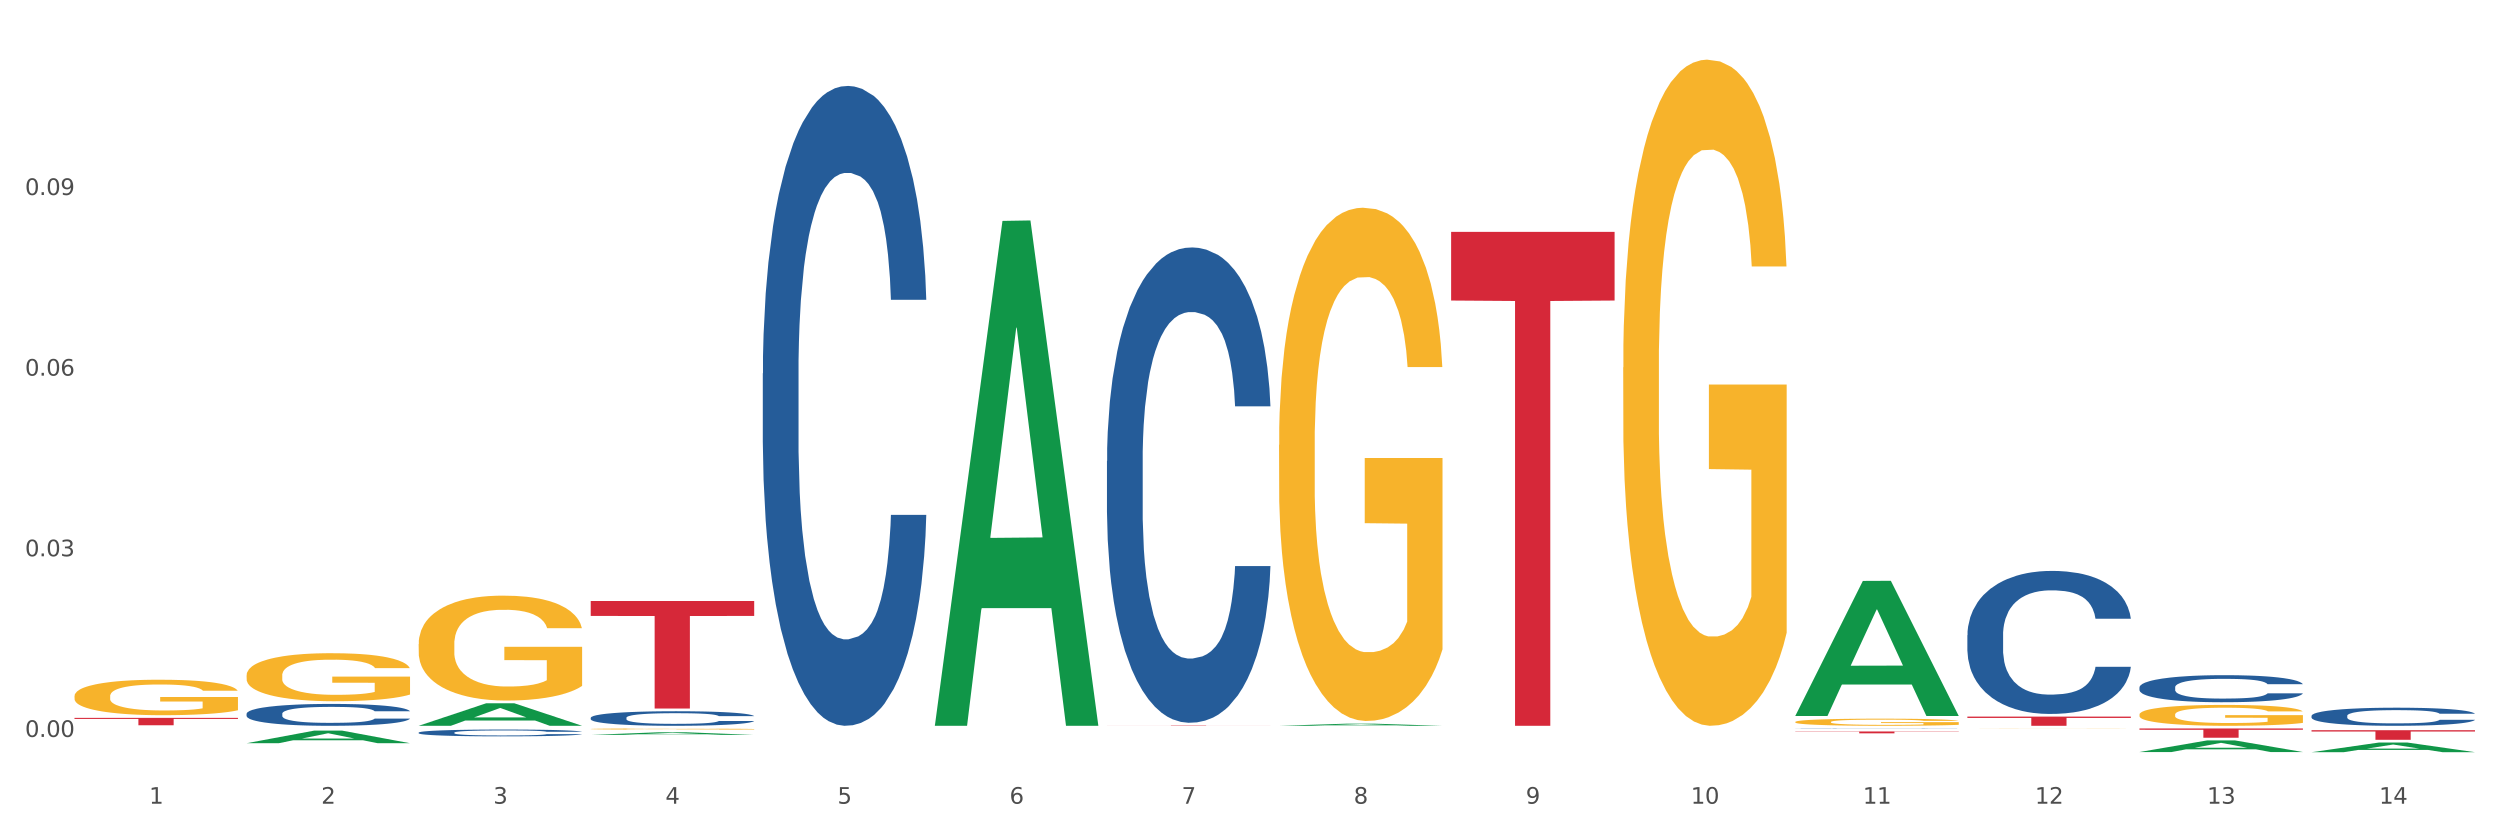
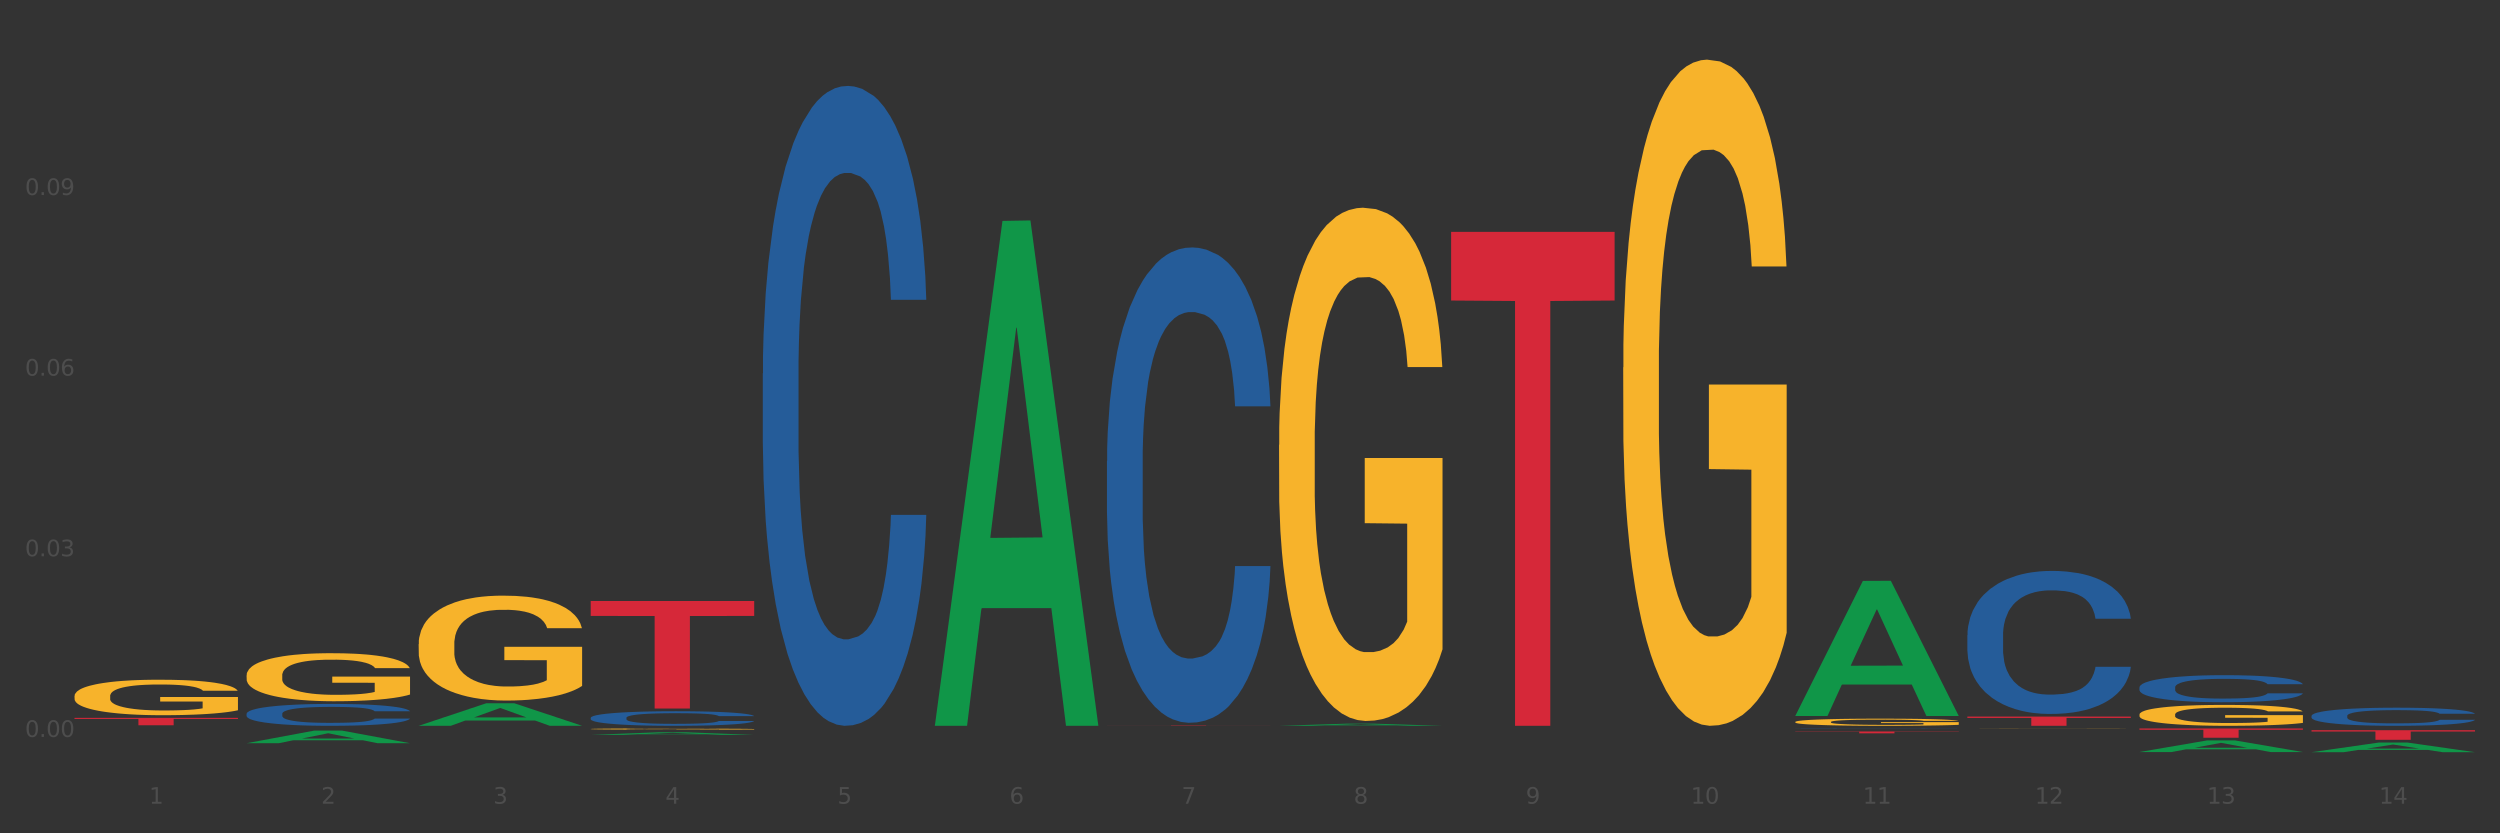
<svg xmlns="http://www.w3.org/2000/svg" xmlns:xlink="http://www.w3.org/1999/xlink" width="1080pt" height="360pt" viewBox="0 0 1080 360" version="1.1">
  <rect x="0" y="0" width="1080" height="360" fill="#333333" stroke="none" />
  <defs>
    <style type="text/css">*{stroke-linejoin: round; stroke-linecap: butt}</style>
  </defs>
  <g id="figure_1">
    <g id="patch_1">
-       <path d="M 0 360  L 1080 360  L 1080 0  L 0 0  z " style="fill: #ffffff; stroke: #ffffff; stroke-linejoin: miter" />
-     </g>
+       </g>
    <g id="axes_1">
      <g id="matplotlib.axis_1">
        <g id="xtick_1">
          <g id="text_1">
            <g style="fill: #4d4d4d" transform="translate(64.432 347.204) scale(0.096 -0.096)">
              <defs>
                <path id="DejaVuSans-31" d="M 794 531  L 1825 531  L 1825 4091  L 703 3866  L 703 4441  L 1819 4666  L 2450 4666  L 2450 531  L 3481 531  L 3481 0  L 794 0  L 794 531  z " transform="scale(0.016)" />
              </defs>
              <use xlink:href="#DejaVuSans-31" />
            </g>
          </g>
        </g>
        <g id="xtick_2">
          <g id="text_2">
            <g style="fill: #4d4d4d" transform="translate(138.771 347.204) scale(0.096 -0.096)">
              <defs>
                <path id="DejaVuSans-32" d="M 1228 531  L 3431 531  L 3431 0  L 469 0  L 469 531  Q 828 903 1448 1529  Q 2069 2156 2228 2338  Q 2531 2678 2651 2914  Q 2772 3150 2772 3378  Q 2772 3750 2511 3984  Q 2250 4219 1831 4219  Q 1534 4219 1204 4116  Q 875 4013 500 3803  L 500 4441  Q 881 4594 1212 4672  Q 1544 4750 1819 4750  Q 2544 4750 2975 4387  Q 3406 4025 3406 3419  Q 3406 3131 3298 2873  Q 3191 2616 2906 2266  Q 2828 2175 2409 1742  Q 1991 1309 1228 531  z " transform="scale(0.016)" />
              </defs>
              <use xlink:href="#DejaVuSans-32" />
            </g>
          </g>
        </g>
        <g id="xtick_3">
          <g id="text_3">
            <g style="fill: #4d4d4d" transform="translate(213.109 347.204) scale(0.096 -0.096)">
              <defs>
                <path id="DejaVuSans-33" d="M 2597 2516  Q 3050 2419 3304 2112  Q 3559 1806 3559 1356  Q 3559 666 3084 287  Q 2609 -91 1734 -91  Q 1441 -91 1130 -33  Q 819 25 488 141  L 488 750  Q 750 597 1062 519  Q 1375 441 1716 441  Q 2309 441 2620 675  Q 2931 909 2931 1356  Q 2931 1769 2642 2001  Q 2353 2234 1838 2234  L 1294 2234  L 1294 2753  L 1863 2753  Q 2328 2753 2575 2939  Q 2822 3125 2822 3475  Q 2822 3834 2567 4026  Q 2313 4219 1838 4219  Q 1578 4219 1281 4162  Q 984 4106 628 3988  L 628 4550  Q 988 4650 1302 4700  Q 1616 4750 1894 4750  Q 2613 4750 3031 4423  Q 3450 4097 3450 3541  Q 3450 3153 3228 2886  Q 3006 2619 2597 2516  z " transform="scale(0.016)" />
              </defs>
              <use xlink:href="#DejaVuSans-33" />
            </g>
          </g>
        </g>
        <g id="xtick_4">
          <g id="text_4">
            <g style="fill: #4d4d4d" transform="translate(287.448 347.204) scale(0.096 -0.096)">
              <defs>
                <path id="DejaVuSans-34" d="M 2419 4116  L 825 1625  L 2419 1625  L 2419 4116  z M 2253 4666  L 3047 4666  L 3047 1625  L 3713 1625  L 3713 1100  L 3047 1100  L 3047 0  L 2419 0  L 2419 1100  L 313 1100  L 313 1709  L 2253 4666  z " transform="scale(0.016)" />
              </defs>
              <use xlink:href="#DejaVuSans-34" />
            </g>
          </g>
        </g>
        <g id="xtick_5">
          <g id="text_5">
            <g style="fill: #4d4d4d" transform="translate(361.787 347.204) scale(0.096 -0.096)">
              <defs>
                <path id="DejaVuSans-35" d="M 691 4666  L 3169 4666  L 3169 4134  L 1269 4134  L 1269 2991  Q 1406 3038 1543 3061  Q 1681 3084 1819 3084  Q 2600 3084 3056 2656  Q 3513 2228 3513 1497  Q 3513 744 3044 326  Q 2575 -91 1722 -91  Q 1428 -91 1123 -41  Q 819 9 494 109  L 494 744  Q 775 591 1075 516  Q 1375 441 1709 441  Q 2250 441 2565 725  Q 2881 1009 2881 1497  Q 2881 1984 2565 2268  Q 2250 2553 1709 2553  Q 1456 2553 1204 2497  Q 953 2441 691 2322  L 691 4666  z " transform="scale(0.016)" />
              </defs>
              <use xlink:href="#DejaVuSans-35" />
            </g>
          </g>
        </g>
        <g id="xtick_6">
          <g id="text_6">
            <g style="fill: #4d4d4d" transform="translate(436.125 347.204) scale(0.096 -0.096)">
              <defs>
                <path id="DejaVuSans-36" d="M 2113 2584  Q 1688 2584 1439 2293  Q 1191 2003 1191 1497  Q 1191 994 1439 701  Q 1688 409 2113 409  Q 2538 409 2786 701  Q 3034 994 3034 1497  Q 3034 2003 2786 2293  Q 2538 2584 2113 2584  z M 3366 4563  L 3366 3988  Q 3128 4100 2886 4159  Q 2644 4219 2406 4219  Q 1781 4219 1451 3797  Q 1122 3375 1075 2522  Q 1259 2794 1537 2939  Q 1816 3084 2150 3084  Q 2853 3084 3261 2657  Q 3669 2231 3669 1497  Q 3669 778 3244 343  Q 2819 -91 2113 -91  Q 1303 -91 875 529  Q 447 1150 447 2328  Q 447 3434 972 4092  Q 1497 4750 2381 4750  Q 2619 4750 2861 4703  Q 3103 4656 3366 4563  z " transform="scale(0.016)" />
              </defs>
              <use xlink:href="#DejaVuSans-36" />
            </g>
          </g>
        </g>
        <g id="xtick_7">
          <g id="text_7">
            <g style="fill: #4d4d4d" transform="translate(510.464 347.204) scale(0.096 -0.096)">
              <defs>
                <path id="DejaVuSans-37" d="M 525 4666  L 3525 4666  L 3525 4397  L 1831 0  L 1172 0  L 2766 4134  L 525 4134  L 525 4666  z " transform="scale(0.016)" />
              </defs>
              <use xlink:href="#DejaVuSans-37" />
            </g>
          </g>
        </g>
        <g id="xtick_8">
          <g id="text_8">
            <g style="fill: #4d4d4d" transform="translate(584.803 347.204) scale(0.096 -0.096)">
              <defs>
                <path id="DejaVuSans-38" d="M 2034 2216  Q 1584 2216 1326 1975  Q 1069 1734 1069 1313  Q 1069 891 1326 650  Q 1584 409 2034 409  Q 2484 409 2743 651  Q 3003 894 3003 1313  Q 3003 1734 2745 1975  Q 2488 2216 2034 2216  z M 1403 2484  Q 997 2584 770 2862  Q 544 3141 544 3541  Q 544 4100 942 4425  Q 1341 4750 2034 4750  Q 2731 4750 3128 4425  Q 3525 4100 3525 3541  Q 3525 3141 3298 2862  Q 3072 2584 2669 2484  Q 3125 2378 3379 2068  Q 3634 1759 3634 1313  Q 3634 634 3220 271  Q 2806 -91 2034 -91  Q 1263 -91 848 271  Q 434 634 434 1313  Q 434 1759 690 2068  Q 947 2378 1403 2484  z M 1172 3481  Q 1172 3119 1398 2916  Q 1625 2713 2034 2713  Q 2441 2713 2670 2916  Q 2900 3119 2900 3481  Q 2900 3844 2670 4047  Q 2441 4250 2034 4250  Q 1625 4250 1398 4047  Q 1172 3844 1172 3481  z " transform="scale(0.016)" />
              </defs>
              <use xlink:href="#DejaVuSans-38" />
            </g>
          </g>
        </g>
        <g id="xtick_9">
          <g id="text_9">
            <g style="fill: #4d4d4d" transform="translate(659.142 347.204) scale(0.096 -0.096)">
              <defs>
                <path id="DejaVuSans-39" d="M 703 97  L 703 672  Q 941 559 1184 500  Q 1428 441 1663 441  Q 2288 441 2617 861  Q 2947 1281 2994 2138  Q 2813 1869 2534 1725  Q 2256 1581 1919 1581  Q 1219 1581 811 2004  Q 403 2428 403 3163  Q 403 3881 828 4315  Q 1253 4750 1959 4750  Q 2769 4750 3195 4129  Q 3622 3509 3622 2328  Q 3622 1225 3098 567  Q 2575 -91 1691 -91  Q 1453 -91 1209 -44  Q 966 3 703 97  z M 1959 2075  Q 2384 2075 2632 2365  Q 2881 2656 2881 3163  Q 2881 3666 2632 3958  Q 2384 4250 1959 4250  Q 1534 4250 1286 3958  Q 1038 3666 1038 3163  Q 1038 2656 1286 2365  Q 1534 2075 1959 2075  z " transform="scale(0.016)" />
              </defs>
              <use xlink:href="#DejaVuSans-39" />
            </g>
          </g>
        </g>
        <g id="xtick_10">
          <g id="text_10">
            <g style="fill: #4d4d4d" transform="translate(730.426 347.204) scale(0.096 -0.096)">
              <defs>
                <path id="DejaVuSans-30" d="M 2034 4250  Q 1547 4250 1301 3770  Q 1056 3291 1056 2328  Q 1056 1369 1301 889  Q 1547 409 2034 409  Q 2525 409 2770 889  Q 3016 1369 3016 2328  Q 3016 3291 2770 3770  Q 2525 4250 2034 4250  z M 2034 4750  Q 2819 4750 3233 4129  Q 3647 3509 3647 2328  Q 3647 1150 3233 529  Q 2819 -91 2034 -91  Q 1250 -91 836 529  Q 422 1150 422 2328  Q 422 3509 836 4129  Q 1250 4750 2034 4750  z " transform="scale(0.016)" />
              </defs>
              <use xlink:href="#DejaVuSans-31" />
              <use xlink:href="#DejaVuSans-30" transform="translate(63.623 0)" />
            </g>
          </g>
        </g>
        <g id="xtick_11">
          <g id="text_11">
            <g style="fill: #4d4d4d" transform="translate(804.765 347.204) scale(0.096 -0.096)">
              <use xlink:href="#DejaVuSans-31" />
              <use xlink:href="#DejaVuSans-31" transform="translate(63.623 0)" />
            </g>
          </g>
        </g>
        <g id="xtick_12">
          <g id="text_12">
            <g style="fill: #4d4d4d" transform="translate(879.104 347.204) scale(0.096 -0.096)">
              <use xlink:href="#DejaVuSans-31" />
              <use xlink:href="#DejaVuSans-32" transform="translate(63.623 0)" />
            </g>
          </g>
        </g>
        <g id="xtick_13">
          <g id="text_13">
            <g style="fill: #4d4d4d" transform="translate(953.442 347.204) scale(0.096 -0.096)">
              <use xlink:href="#DejaVuSans-31" />
              <use xlink:href="#DejaVuSans-33" transform="translate(63.623 0)" />
            </g>
          </g>
        </g>
        <g id="xtick_14">
          <g id="text_14">
            <g style="fill: #4d4d4d" transform="translate(1027.781 347.204) scale(0.096 -0.096)">
              <use xlink:href="#DejaVuSans-31" />
              <use xlink:href="#DejaVuSans-34" transform="translate(63.623 0)" />
            </g>
          </g>
        </g>
        <g id="xtick_15" />
        <g id="xtick_16" />
        <g id="xtick_17" />
        <g id="xtick_18" />
        <g id="xtick_19" />
        <g id="xtick_20" />
        <g id="xtick_21" />
        <g id="xtick_22" />
        <g id="xtick_23" />
        <g id="xtick_24" />
        <g id="xtick_25" />
        <g id="xtick_26" />
        <g id="xtick_27" />
      </g>
      <g id="matplotlib.axis_2">
        <g id="ytick_1">
          <g id="text_15">
            <g style="fill: #4d4d4d" transform="translate(10.8 318.351) scale(0.096 -0.096)">
              <defs>
                <path id="DejaVuSans-2e" d="M 684 794  L 1344 794  L 1344 0  L 684 0  L 684 794  z " transform="scale(0.016)" />
              </defs>
              <use xlink:href="#DejaVuSans-30" />
              <use xlink:href="#DejaVuSans-2e" transform="translate(63.623 0)" />
              <use xlink:href="#DejaVuSans-30" transform="translate(95.41 0)" />
              <use xlink:href="#DejaVuSans-30" transform="translate(159.033 0)" />
            </g>
          </g>
        </g>
        <g id="ytick_2">
          <g id="text_16">
            <g style="fill: #4d4d4d" transform="translate(10.8 240.316) scale(0.096 -0.096)">
              <use xlink:href="#DejaVuSans-30" />
              <use xlink:href="#DejaVuSans-2e" transform="translate(63.623 0)" />
              <use xlink:href="#DejaVuSans-30" transform="translate(95.41 0)" />
              <use xlink:href="#DejaVuSans-33" transform="translate(159.033 0)" />
            </g>
          </g>
        </g>
        <g id="ytick_3">
          <g id="text_17">
            <g style="fill: #4d4d4d" transform="translate(10.8 162.281) scale(0.096 -0.096)">
              <use xlink:href="#DejaVuSans-30" />
              <use xlink:href="#DejaVuSans-2e" transform="translate(63.623 0)" />
              <use xlink:href="#DejaVuSans-30" transform="translate(95.41 0)" />
              <use xlink:href="#DejaVuSans-36" transform="translate(159.033 0)" />
            </g>
          </g>
        </g>
        <g id="ytick_4">
          <g id="text_18">
            <g style="fill: #4d4d4d" transform="translate(10.8 84.245) scale(0.096 -0.096)">
              <use xlink:href="#DejaVuSans-30" />
              <use xlink:href="#DejaVuSans-2e" transform="translate(63.623 0)" />
              <use xlink:href="#DejaVuSans-30" transform="translate(95.41 0)" />
              <use xlink:href="#DejaVuSans-39" transform="translate(159.033 0)" />
            </g>
          </g>
        </g>
        <g id="ytick_5" />
        <g id="ytick_6" />
        <g id="ytick_7" />
        <g id="ytick_8" />
      </g>
      <g id="PolyCollection_1">
        <path d="M 106.514 321.059  L 106.587 321.054  L 135.709 315.63  L 147.795 315.625  L 177.135 321.069  L 163.157 321.069  L 156.823 319.801  L 126.754 319.801  L 126.535 319.822  L 120.42 321.069  L 106.514 321.069  L 106.514 321.059  L 130.54 319.045  L 153.037 319.04  L 141.897 316.785  L 141.752 316.775  L 141.606 316.79  L 130.467 319.04  L 130.54 319.045  L 106.514 321.059  z " clip-path="url(#pe9fd905620)" style="fill: #109648" />
        <path d="M 180.852 313.529  L 180.925 313.52  L 210.048 303.807  L 222.133 303.798  L 251.474 313.548  L 237.495 313.548  L 231.161 311.277  L 201.092 311.277  L 200.874 311.314  L 194.758 313.548  L 180.852 313.548  L 180.852 313.529  L 204.878 309.923  L 227.375 309.913  L 216.236 305.876  L 216.09 305.858  L 215.945 305.885  L 204.806 309.913  L 204.878 309.923  L 180.852 313.529  z " clip-path="url(#pe9fd905620)" style="fill: #109648" />
        <path d="M 255.191 317.472  L 255.264 317.471  L 284.386 316.342  L 296.472 316.341  L 325.813 317.474  L 311.834 317.474  L 305.5 317.21  L 275.431 317.21  L 275.213 317.214  L 269.097 317.474  L 255.191 317.474  L 255.191 317.472  L 279.217 317.053  L 301.714 317.052  L 290.575 316.583  L 290.429 316.581  L 290.284 316.584  L 279.144 317.052  L 279.217 317.053  L 255.191 317.472  z " clip-path="url(#pe9fd905620)" style="fill: #109648" />
        <path d="M 626.885 100.18  L 697.506 100.18  L 697.506 129.831  L 669.726 130.031  L 669.726 313.548  L 654.497 313.548  L 654.497 130.031  L 626.885 129.831  L 626.885 100.38  L 626.885 100.18  z " clip-path="url(#pe9fd905620)" style="fill: #d62839" />
        <path d="M 924.24 314.704  L 994.861 314.704  L 994.861 315.259  L 967.081 315.263  L 967.081 318.704  L 951.852 318.704  L 951.852 315.263  L 924.24 315.259  L 924.24 314.707  L 924.24 314.704  z " clip-path="url(#pe9fd905620)" style="fill: #d62839" />
        <path d="M 329.53 161.322  L 329.613 161.069  L 329.613 154.001  L 329.864 144.408  L 330.782 126.737  L 331.951 113.357  L 333.954 97.705  L 335.039 91.141  L 336.458 83.82  L 339.38 71.955  L 342.719 61.858  L 345.057 56.304  L 346.81 52.769  L 350.733 46.458  L 352.987 43.681  L 355.324 41.409  L 357.328 39.895  L 360.667 38.127  L 363.338 37.37  L 366.427 37.118  L 369.015 37.37  L 372.437 38.38  L 377.446 41.409  L 379.366 43.176  L 381.954 46.206  L 384.625 50.245  L 386.795 54.284  L 389.3 60.09  L 391.887 67.664  L 394.392 77.257  L 396.145 86.092  L 397.564 95.433  L 398.816 106.793  L 399.734 119.163  L 400.152 129.513  L 384.875 129.513  L 384.458 120.173  L 383.623 110.075  L 382.788 103.259  L 381.87 97.705  L 380.451 91.394  L 379.199 87.355  L 377.112 82.558  L 375.192 79.529  L 373.606 77.762  L 371.686 76.247  L 367.595 74.732  L 364.674 74.732  L 362.837 75.237  L 360.583 76.499  L 358.663 78.267  L 356.41 81.296  L 354.656 84.578  L 352.903 88.869  L 351.902 91.899  L 350.399 97.453  L 349.397 101.997  L 348.062 109.823  L 347.31 115.376  L 345.975 129.766  L 345.391 140.369  L 345.14 147.69  L 344.973 155.768  L 344.973 195.15  L 345.474 212.821  L 345.891 220.395  L 346.559 228.978  L 347.811 240.086  L 349.648 250.941  L 351.568 258.767  L 353.154 263.563  L 354.656 267.097  L 356.159 269.874  L 357.996 272.399  L 359.498 273.913  L 361.752 275.428  L 364.423 276.186  L 366.51 276.186  L 370.768 274.923  L 372.688 273.661  L 374.524 271.894  L 376.528 269.117  L 378.114 266.088  L 379.032 263.816  L 380.534 259.019  L 381.703 253.97  L 382.705 248.164  L 383.373 243.115  L 384.124 235.541  L 384.708 226.958  L 384.875 222.414  L 400.152 222.414  L 399.818 231.502  L 399.233 240.338  L 398.065 252.203  L 397.146 259.019  L 395.727 267.35  L 394.225 274.418  L 392.138 282.244  L 390.218 288.051  L 388.214 293.1  L 386.044 297.644  L 382.121 303.955  L 380.701 305.722  L 377.696 308.751  L 375.359 310.518  L 371.936 312.286  L 368.43 313.295  L 364.757 313.548  L 361.502 313.043  L 357.912 311.528  L 355.658 310.014  L 353.154 307.741  L 350.232 304.207  L 347.477 299.916  L 344.89 294.867  L 342.469 289.06  L 340.215 282.497  L 337.293 271.641  L 335.123 261.039  L 333.537 251.193  L 332.452 242.862  L 331.366 232.26  L 330.782 224.939  L 329.864 207.267  L 329.53 190.858  L 329.53 161.322  z " clip-path="url(#pe9fd905620)" style="fill: #255c99" />
-         <path d="M 180.852 316.485  L 180.936 316.482  L 180.936 316.406  L 181.186 316.304  L 182.105 316.115  L 183.273 315.972  L 185.277 315.805  L 186.362 315.735  L 187.781 315.657  L 190.703 315.53  L 194.042 315.423  L 196.379 315.363  L 198.132 315.326  L 202.056 315.258  L 204.31 315.229  L 206.647 315.204  L 208.65 315.188  L 211.989 315.169  L 214.661 315.161  L 217.749 315.159  L 220.337 315.161  L 223.76 315.172  L 228.768 315.204  L 230.688 315.223  L 233.276 315.256  L 235.947 315.299  L 238.118 315.342  L 240.622 315.404  L 243.21 315.485  L 245.714 315.587  L 247.467 315.681  L 248.886 315.781  L 250.139 315.902  L 251.057 316.034  L 251.474 316.145  L 236.198 316.145  L 235.78 316.045  L 234.946 315.937  L 234.111 315.865  L 233.193 315.805  L 231.774 315.738  L 230.521 315.695  L 228.434 315.644  L 226.514 315.611  L 224.928 315.592  L 223.008 315.576  L 218.918 315.56  L 215.996 315.56  L 214.16 315.565  L 211.906 315.579  L 209.986 315.598  L 207.732 315.63  L 205.979 315.665  L 204.226 315.711  L 203.224 315.743  L 201.722 315.803  L 200.72 315.851  L 199.384 315.935  L 198.633 315.994  L 197.297 316.148  L 196.713 316.261  L 196.463 316.339  L 196.296 316.425  L 196.296 316.846  L 196.797 317.034  L 197.214 317.115  L 197.882 317.207  L 199.134 317.325  L 200.97 317.441  L 202.89 317.525  L 204.476 317.576  L 205.979 317.614  L 207.482 317.643  L 209.318 317.67  L 210.821 317.687  L 213.075 317.703  L 215.746 317.711  L 217.833 317.711  L 222.09 317.697  L 224.01 317.684  L 225.847 317.665  L 227.85 317.635  L 229.436 317.603  L 230.354 317.579  L 231.857 317.528  L 233.026 317.474  L 234.027 317.412  L 234.695 317.358  L 235.447 317.277  L 236.031 317.185  L 236.198 317.137  L 251.474 317.137  L 251.14 317.234  L 250.556 317.328  L 249.387 317.455  L 248.469 317.528  L 247.05 317.616  L 245.547 317.692  L 243.46 317.776  L 241.54 317.837  L 239.537 317.891  L 237.367 317.94  L 233.443 318.007  L 232.024 318.026  L 229.019 318.058  L 226.681 318.077  L 223.259 318.096  L 219.753 318.107  L 216.08 318.11  L 212.824 318.104  L 209.235 318.088  L 206.981 318.072  L 204.476 318.048  L 201.555 318.01  L 198.8 317.964  L 196.212 317.91  L 193.791 317.848  L 191.538 317.778  L 188.616 317.662  L 186.445 317.549  L 184.859 317.444  L 183.774 317.355  L 182.689 317.242  L 182.105 317.164  L 181.186 316.975  L 180.852 316.8  L 180.852 316.485  z " clip-path="url(#pe9fd905620)" style="fill: #255c99" />
        <path d="M 998.578 315.444  L 1069.2 315.444  L 1069.2 316.022  L 1041.42 316.026  L 1041.42 319.606  L 1026.191 319.606  L 1026.191 316.026  L 998.578 316.022  L 998.578 315.448  L 998.578 315.444  z " clip-path="url(#pe9fd905620)" style="fill: #d62839" />
        <path d="M 255.191 310.081  L 255.275 310.075  L 255.275 309.914  L 255.525 309.696  L 256.443 309.293  L 257.612 308.989  L 259.615 308.632  L 260.701 308.483  L 262.12 308.316  L 265.041 308.046  L 268.381 307.816  L 270.718 307.689  L 272.471 307.609  L 276.394 307.465  L 278.648 307.402  L 280.986 307.35  L 282.989 307.316  L 286.328 307.275  L 288.999 307.258  L 292.088 307.252  L 294.676 307.258  L 298.098 307.281  L 303.107 307.35  L 305.027 307.39  L 307.615 307.459  L 310.286 307.551  L 312.457 307.643  L 314.961 307.776  L 317.549 307.948  L 320.053 308.167  L 321.806 308.368  L 323.225 308.58  L 324.477 308.839  L 325.396 309.121  L 325.813 309.357  L 310.537 309.357  L 310.119 309.144  L 309.284 308.914  L 308.45 308.759  L 307.531 308.632  L 306.112 308.489  L 304.86 308.397  L 302.773 308.287  L 300.853 308.218  L 299.267 308.178  L 297.347 308.144  L 293.257 308.109  L 290.335 308.109  L 288.499 308.121  L 286.245 308.149  L 284.325 308.19  L 282.071 308.259  L 280.318 308.333  L 278.565 308.431  L 277.563 308.5  L 276.06 308.626  L 275.059 308.73  L 273.723 308.908  L 272.972 309.035  L 271.636 309.362  L 271.052 309.604  L 270.801 309.771  L 270.634 309.955  L 270.634 310.851  L 271.135 311.254  L 271.553 311.426  L 272.22 311.622  L 273.473 311.875  L 275.309 312.122  L 277.229 312.3  L 278.815 312.409  L 280.318 312.49  L 281.82 312.553  L 283.657 312.611  L 285.159 312.645  L 287.413 312.68  L 290.085 312.697  L 292.172 312.697  L 296.429 312.668  L 298.349 312.639  L 300.185 312.599  L 302.189 312.536  L 303.775 312.467  L 304.693 312.415  L 306.196 312.306  L 307.364 312.191  L 308.366 312.059  L 309.034 311.944  L 309.785 311.771  L 310.37 311.576  L 310.537 311.472  L 325.813 311.472  L 325.479 311.679  L 324.895 311.881  L 323.726 312.151  L 322.808 312.306  L 321.389 312.496  L 319.886 312.657  L 317.799 312.835  L 315.879 312.967  L 313.876 313.082  L 311.705 313.186  L 307.782 313.329  L 306.363 313.37  L 303.358 313.439  L 301.02 313.479  L 297.598 313.519  L 294.092 313.542  L 290.419 313.548  L 287.163 313.536  L 283.573 313.502  L 281.32 313.467  L 278.815 313.416  L 275.893 313.335  L 273.139 313.237  L 270.551 313.122  L 268.13 312.99  L 265.876 312.841  L 262.955 312.593  L 260.784 312.352  L 259.198 312.128  L 258.113 311.938  L 257.028 311.697  L 256.443 311.53  L 255.525 311.127  L 255.191 310.754  L 255.191 310.081  z " clip-path="url(#pe9fd905620)" style="fill: #255c99" />
        <path d="M 849.901 309.584  L 920.523 309.584  L 920.523 310.135  L 892.742 310.139  L 892.742 313.548  L 877.514 313.548  L 877.514 310.139  L 849.901 310.135  L 849.901 309.588  L 849.901 309.584  z " clip-path="url(#pe9fd905620)" style="fill: #d62839" />
        <path d="M 106.514 308.342  L 106.597 308.333  L 106.597 308.091  L 106.848 307.763  L 107.766 307.159  L 108.935 306.701  L 110.938 306.166  L 112.023 305.941  L 113.442 305.691  L 116.364 305.285  L 119.703 304.94  L 122.04 304.75  L 123.794 304.629  L 127.717 304.413  L 129.971 304.318  L 132.308 304.241  L 134.312 304.189  L 137.651 304.128  L 140.322 304.102  L 143.411 304.094  L 145.998 304.102  L 149.421 304.137  L 154.43 304.241  L 156.35 304.301  L 158.937 304.405  L 161.609 304.543  L 163.779 304.681  L 166.283 304.879  L 168.871 305.138  L 171.376 305.467  L 173.129 305.769  L 174.548 306.088  L 175.8 306.477  L 176.718 306.9  L 177.135 307.254  L 161.859 307.254  L 161.442 306.934  L 160.607 306.589  L 159.772 306.356  L 158.854 306.166  L 157.435 305.95  L 156.183 305.812  L 154.096 305.648  L 152.176 305.544  L 150.59 305.484  L 148.67 305.432  L 144.579 305.38  L 141.658 305.38  L 139.821 305.398  L 137.567 305.441  L 135.647 305.501  L 133.393 305.605  L 131.64 305.717  L 129.887 305.864  L 128.886 305.967  L 127.383 306.157  L 126.381 306.313  L 125.046 306.58  L 124.294 306.77  L 122.959 307.262  L 122.374 307.625  L 122.124 307.875  L 121.957 308.152  L 121.957 309.499  L 122.458 310.103  L 122.875 310.362  L 123.543 310.655  L 124.795 311.035  L 126.632 311.407  L 128.552 311.674  L 130.138 311.838  L 131.64 311.959  L 133.143 312.054  L 134.979 312.14  L 136.482 312.192  L 138.736 312.244  L 141.407 312.27  L 143.494 312.27  L 147.751 312.227  L 149.671 312.184  L 151.508 312.123  L 153.511 312.028  L 155.097 311.925  L 156.016 311.847  L 157.518 311.683  L 158.687 311.51  L 159.689 311.312  L 160.357 311.139  L 161.108 310.88  L 161.692 310.586  L 161.859 310.431  L 177.135 310.431  L 176.802 310.742  L 176.217 311.044  L 175.049 311.45  L 174.13 311.683  L 172.711 311.968  L 171.209 312.21  L 169.122 312.477  L 167.202 312.676  L 165.198 312.848  L 163.028 313.004  L 159.104 313.22  L 157.685 313.28  L 154.68 313.384  L 152.343 313.444  L 148.92 313.505  L 145.414 313.539  L 141.741 313.548  L 138.486 313.531  L 134.896 313.479  L 132.642 313.427  L 130.138 313.349  L 127.216 313.228  L 124.461 313.082  L 121.874 312.909  L 119.453 312.71  L 117.199 312.486  L 114.277 312.115  L 112.107 311.752  L 110.521 311.415  L 109.435 311.13  L 108.35 310.768  L 107.766 310.517  L 106.848 309.913  L 106.514 309.352  L 106.514 308.342  z " clip-path="url(#pe9fd905620)" style="fill: #255c99" />
        <path d="M 998.578 324.942  L 998.651 324.938  L 1027.773 320.766  L 1039.859 320.762  L 1069.2 324.95  L 1055.221 324.95  L 1048.887 323.974  L 1018.818 323.974  L 1018.6 323.99  L 1012.484 324.95  L 998.578 324.95  L 998.578 324.942  L 1022.604 323.392  L 1045.101 323.388  L 1033.962 321.654  L 1033.816 321.646  L 1033.671 321.658  L 1022.531 323.388  L 1022.604 323.392  L 998.578 324.942  z " clip-path="url(#pe9fd905620)" style="fill: #109648" />
        <path d="M 775.562 309.2  L 775.635 309.145  L 804.757 250.955  L 816.843 250.9  L 846.184 309.31  L 832.205 309.31  L 825.871 295.708  L 795.802 295.708  L 795.584 295.928  L 789.468 309.31  L 775.562 309.31  L 775.562 309.2  L 799.588 287.591  L 822.085 287.537  L 810.946 263.35  L 810.8 263.24  L 810.655 263.405  L 799.515 287.537  L 799.588 287.591  L 775.562 309.2  z " clip-path="url(#pe9fd905620)" style="fill: #109648" />
        <path d="M 924.24 324.871  L 924.312 324.866  L 953.435 319.865  L 965.52 319.86  L 994.861 324.88  L 980.883 324.88  L 974.548 323.711  L 944.48 323.711  L 944.261 323.73  L 938.145 324.88  L 924.24 324.88  L 924.24 324.871  L 948.265 323.013  L 970.763 323.009  L 959.623 320.93  L 959.478 320.92  L 959.332 320.935  L 948.193 323.009  L 948.265 323.013  L 924.24 324.871  z " clip-path="url(#pe9fd905620)" style="fill: #109648" />
        <path d="M 403.869 313.138  L 403.941 312.933  L 433.064 95.433  L 445.15 95.228  L 474.49 313.548  L 460.512 313.548  L 454.177 262.709  L 424.109 262.709  L 423.89 263.529  L 417.774 313.548  L 403.869 313.548  L 403.869 313.138  L 427.895 232.37  L 450.392 232.165  L 439.252 141.762  L 439.107 141.352  L 438.961 141.967  L 427.822 232.165  L 427.895 232.37  L 403.869 313.138  z " clip-path="url(#pe9fd905620)" style="fill: #109648" />
        <path d="M 552.546 313.546  L 552.619 313.545  L 581.741 312.625  L 593.827 312.624  L 623.168 313.548  L 609.189 313.548  L 602.855 313.333  L 572.786 313.333  L 572.568 313.336  L 566.452 313.548  L 552.546 313.548  L 552.546 313.546  L 576.572 313.204  L 599.069 313.203  L 587.93 312.821  L 587.784 312.819  L 587.638 312.822  L 576.499 313.203  L 576.572 313.204  L 552.546 313.546  z " clip-path="url(#pe9fd905620)" style="fill: #109648" />
        <path d="M 775.562 315.99  L 846.184 315.99  L 846.184 316.101  L 818.404 316.102  L 818.404 316.789  L 803.175 316.789  L 803.175 316.102  L 775.562 316.101  L 775.562 315.991  L 775.562 315.99  z " clip-path="url(#pe9fd905620)" style="fill: #d62839" />
        <path d="M 478.207 313.402  L 548.829 313.402  L 548.829 313.422  L 521.049 313.423  L 521.049 313.548  L 505.82 313.548  L 505.82 313.423  L 478.207 313.422  L 478.207 313.402  L 478.207 313.402  z " clip-path="url(#pe9fd905620)" style="fill: #d62839" />
        <path d="M 924.24 296.927  L 924.323 296.916  L 924.323 296.617  L 924.573 296.211  L 925.492 295.464  L 926.66 294.898  L 928.664 294.236  L 929.749 293.958  L 931.168 293.648  L 934.09 293.146  L 937.429 292.719  L 939.766 292.484  L 941.519 292.335  L 945.443 292.068  L 947.697 291.95  L 950.034 291.854  L 952.037 291.79  L 955.377 291.715  L 958.048 291.683  L 961.136 291.672  L 963.724 291.683  L 967.147 291.726  L 972.155 291.854  L 974.075 291.929  L 976.663 292.057  L 979.335 292.228  L 981.505 292.399  L 984.009 292.644  L 986.597 292.965  L 989.101 293.371  L 990.854 293.744  L 992.273 294.14  L 993.526 294.62  L 994.444 295.143  L 994.861 295.581  L 979.585 295.581  L 979.168 295.186  L 978.333 294.759  L 977.498 294.471  L 976.58 294.236  L 975.161 293.969  L 973.908 293.798  L 971.822 293.595  L 969.902 293.467  L 968.316 293.392  L 966.396 293.328  L 962.305 293.264  L 959.383 293.264  L 957.547 293.285  L 955.293 293.339  L 953.373 293.413  L 951.119 293.541  L 949.366 293.68  L 947.613 293.862  L 946.611 293.99  L 945.109 294.225  L 944.107 294.417  L 942.771 294.748  L 942.02 294.983  L 940.685 295.592  L 940.1 296.041  L 939.85 296.35  L 939.683 296.692  L 939.683 298.358  L 940.184 299.106  L 940.601 299.426  L 941.269 299.789  L 942.521 300.259  L 944.358 300.718  L 946.278 301.05  L 947.864 301.252  L 949.366 301.402  L 950.869 301.519  L 952.705 301.626  L 954.208 301.69  L 956.462 301.754  L 959.133 301.786  L 961.22 301.786  L 965.477 301.733  L 967.397 301.68  L 969.234 301.605  L 971.237 301.487  L 972.823 301.359  L 973.742 301.263  L 975.244 301.06  L 976.413 300.847  L 977.415 300.601  L 978.082 300.387  L 978.834 300.067  L 979.418 299.704  L 979.585 299.512  L 994.861 299.512  L 994.527 299.896  L 993.943 300.27  L 992.774 300.772  L 991.856 301.06  L 990.437 301.413  L 988.934 301.712  L 986.847 302.043  L 984.927 302.288  L 982.924 302.502  L 980.754 302.694  L 976.83 302.961  L 975.411 303.036  L 972.406 303.164  L 970.069 303.239  L 966.646 303.314  L 963.14 303.356  L 959.467 303.367  L 956.211 303.346  L 952.622 303.282  L 950.368 303.218  L 947.864 303.121  L 944.942 302.972  L 942.187 302.79  L 939.599 302.577  L 937.178 302.331  L 934.925 302.053  L 932.003 301.594  L 929.832 301.146  L 928.246 300.729  L 927.161 300.377  L 926.076 299.928  L 925.492 299.618  L 924.573 298.871  L 924.24 298.177  L 924.24 296.927  z " clip-path="url(#pe9fd905620)" style="fill: #255c99" />
        <path d="M 849.901 274.397  L 849.984 274.341  L 849.984 272.76  L 850.235 270.616  L 851.153 266.665  L 852.322 263.674  L 854.325 260.175  L 855.41 258.708  L 856.829 257.071  L 859.751 254.418  L 863.09 252.161  L 865.428 250.919  L 867.181 250.129  L 871.104 248.718  L 873.358 248.098  L 875.695 247.59  L 877.699 247.251  L 881.038 246.856  L 883.709 246.687  L 886.798 246.63  L 889.386 246.687  L 892.808 246.912  L 897.817 247.59  L 899.737 247.985  L 902.325 248.662  L 904.996 249.565  L 907.166 250.468  L 909.671 251.766  L 912.258 253.459  L 914.763 255.604  L 916.516 257.579  L 917.935 259.667  L 919.187 262.207  L 920.105 264.972  L 920.523 267.286  L 905.246 267.286  L 904.829 265.198  L 903.994 262.94  L 903.159 261.417  L 902.241 260.175  L 900.822 258.764  L 899.57 257.861  L 897.483 256.789  L 895.563 256.112  L 893.977 255.717  L 892.057 255.378  L 887.966 255.039  L 885.045 255.039  L 883.208 255.152  L 880.954 255.434  L 879.034 255.829  L 876.78 256.507  L 875.027 257.24  L 873.274 258.2  L 872.273 258.877  L 870.77 260.119  L 869.768 261.134  L 868.433 262.884  L 867.681 264.126  L 866.346 267.342  L 865.761 269.713  L 865.511 271.349  L 865.344 273.155  L 865.344 281.96  L 865.845 285.91  L 866.262 287.603  L 866.93 289.522  L 868.182 292.005  L 870.019 294.432  L 871.939 296.182  L 873.525 297.254  L 875.027 298.044  L 876.53 298.665  L 878.367 299.229  L 879.869 299.568  L 882.123 299.906  L 884.794 300.076  L 886.881 300.076  L 891.139 299.794  L 893.059 299.511  L 894.895 299.116  L 896.899 298.495  L 898.485 297.818  L 899.403 297.31  L 900.905 296.238  L 902.074 295.109  L 903.076 293.811  L 903.744 292.683  L 904.495 290.989  L 905.079 289.071  L 905.246 288.055  L 920.523 288.055  L 920.189 290.086  L 919.604 292.062  L 918.436 294.714  L 917.517 296.238  L 916.098 298.1  L 914.596 299.681  L 912.509 301.43  L 910.589 302.728  L 908.585 303.857  L 906.415 304.873  L 902.491 306.284  L 901.072 306.679  L 898.067 307.356  L 895.73 307.751  L 892.307 308.146  L 888.801 308.372  L 885.128 308.428  L 881.873 308.315  L 878.283 307.977  L 876.029 307.638  L 873.525 307.13  L 870.603 306.34  L 867.848 305.381  L 865.261 304.252  L 862.84 302.954  L 860.586 301.487  L 857.664 299.06  L 855.494 296.689  L 853.908 294.488  L 852.823 292.626  L 851.737 290.256  L 851.153 288.619  L 850.235 284.669  L 849.901 281  L 849.901 274.397  z " clip-path="url(#pe9fd905620)" style="fill: #255c99" />
        <path d="M 998.578 309.238  L 998.662 309.231  L 998.662 309.031  L 998.912 308.759  L 999.83 308.259  L 1000.999 307.88  L 1003.003 307.437  L 1004.088 307.251  L 1005.507 307.044  L 1008.429 306.708  L 1011.768 306.422  L 1014.105 306.265  L 1015.858 306.165  L 1019.781 305.986  L 1022.035 305.908  L 1024.373 305.844  L 1026.376 305.801  L 1029.715 305.751  L 1032.387 305.729  L 1035.475 305.722  L 1038.063 305.729  L 1041.486 305.758  L 1046.494 305.844  L 1048.414 305.894  L 1051.002 305.979  L 1053.673 306.094  L 1055.844 306.208  L 1058.348 306.372  L 1060.936 306.587  L 1063.44 306.858  L 1065.193 307.108  L 1066.612 307.373  L 1067.864 307.695  L 1068.783 308.045  L 1069.2 308.338  L 1053.924 308.338  L 1053.506 308.073  L 1052.671 307.787  L 1051.837 307.594  L 1050.918 307.437  L 1049.499 307.259  L 1048.247 307.144  L 1046.16 307.008  L 1044.24 306.923  L 1042.654 306.873  L 1040.734 306.83  L 1036.644 306.787  L 1033.722 306.787  L 1031.886 306.801  L 1029.632 306.837  L 1027.712 306.887  L 1025.458 306.973  L 1023.705 307.066  L 1021.952 307.187  L 1020.95 307.273  L 1019.448 307.43  L 1018.446 307.559  L 1017.11 307.78  L 1016.359 307.938  L 1015.023 308.345  L 1014.439 308.645  L 1014.188 308.852  L 1014.022 309.081  L 1014.022 310.196  L 1014.522 310.696  L 1014.94 310.911  L 1015.608 311.154  L 1016.86 311.468  L 1018.696 311.775  L 1020.616 311.997  L 1022.202 312.133  L 1023.705 312.233  L 1025.207 312.311  L 1027.044 312.383  L 1028.547 312.426  L 1030.8 312.469  L 1033.472 312.49  L 1035.559 312.49  L 1039.816 312.454  L 1041.736 312.419  L 1043.572 312.369  L 1045.576 312.29  L 1047.162 312.204  L 1048.08 312.14  L 1049.583 312.004  L 1050.752 311.861  L 1051.753 311.697  L 1052.421 311.554  L 1053.172 311.339  L 1053.757 311.096  L 1053.924 310.968  L 1069.2 310.968  L 1068.866 311.225  L 1068.282 311.475  L 1067.113 311.811  L 1066.195 312.004  L 1064.776 312.24  L 1063.273 312.44  L 1061.186 312.662  L 1059.266 312.826  L 1057.263 312.969  L 1055.092 313.098  L 1051.169 313.276  L 1049.75 313.326  L 1046.745 313.412  L 1044.407 313.462  L 1040.985 313.512  L 1037.479 313.541  L 1033.806 313.548  L 1030.55 313.533  L 1026.96 313.491  L 1024.707 313.448  L 1022.202 313.383  L 1019.281 313.283  L 1016.526 313.162  L 1013.938 313.019  L 1011.517 312.855  L 1009.263 312.669  L 1006.342 312.361  L 1004.171 312.061  L 1002.585 311.783  L 1001.5 311.547  L 1000.415 311.246  L 999.83 311.039  L 998.912 310.539  L 998.578 310.074  L 998.578 309.238  z " clip-path="url(#pe9fd905620)" style="fill: #255c99" />
        <path d="M 32.175 310.128  L 102.797 310.128  L 102.797 310.569  L 75.017 310.572  L 75.017 313.305  L 59.788 313.305  L 59.788 310.572  L 32.175 310.569  L 32.175 310.131  L 32.175 310.128  z " clip-path="url(#pe9fd905620)" style="fill: #d62839" />
        <path d="M 255.191 259.62  L 325.813 259.62  L 325.813 266.079  L 298.033 266.123  L 298.033 306.097  L 282.804 306.097  L 282.804 266.123  L 255.191 266.079  L 255.191 259.664  L 255.191 259.62  z " clip-path="url(#pe9fd905620)" style="fill: #d62839" />
        <path d="M 924.24 308.693  L 924.323 308.685  L 924.323 308.388  L 924.49 308.133  L 925.323 307.515  L 926.574 307.004  L 927.491 306.732  L 928.408 306.509  L 929.492 306.287  L 930.826 306.056  L 933.244 305.718  L 934.745 305.545  L 936.58 305.364  L 939.915 305.1  L 942.333 304.951  L 944.834 304.828  L 948.92 304.679  L 951.588 304.614  L 954.423 304.564  L 957.841 304.531  L 960.426 304.523  L 966.096 304.548  L 970.932 304.622  L 973.266 304.679  L 976.268 304.778  L 977.852 304.844  L 980.437 304.976  L 983.105 305.149  L 984.939 305.298  L 987.691 305.578  L 989.775 305.858  L 991.693 306.204  L 992.693 306.443  L 993.444 306.666  L 994.111 306.921  L 994.778 307.325  L 979.77 307.325  L 979.186 307.037  L 978.269 306.765  L 976.935 306.501  L 975.768 306.336  L 973.766 306.13  L 971.932 305.998  L 970.014 305.899  L 967.68 305.817  L 965.845 305.776  L 963.261 305.743  L 958.175 305.751  L 954.756 305.817  L 952.422 305.899  L 950.921 305.973  L 949.587 306.056  L 948.086 306.171  L 946.335 306.344  L 945.084 306.501  L 943.834 306.699  L 942.833 306.897  L 941.916 307.127  L 941.165 307.375  L 940.582 307.63  L 940.081 307.943  L 939.665 308.463  L 939.665 309.592  L 939.831 309.847  L 940.248 310.185  L 940.749 310.441  L 941.582 310.746  L 942.333 310.952  L 943.75 311.248  L 945.334 311.496  L 946.585 311.652  L 947.836 311.784  L 950.004 311.965  L 952.422 312.114  L 954.506 312.204  L 957.341 312.287  L 959.259 312.32  L 960.926 312.336  L 965.012 312.336  L 967.93 312.311  L 971.182 312.254  L 973.683 312.18  L 975.768 312.089  L 978.102 311.941  L 979.603 311.8  L 979.603 310.078  L 961.26 310.07  L 961.26 308.924  L 994.861 308.924  L 994.861 312.287  L 993.444 312.46  L 991.86 312.616  L 990.192 312.757  L 987.691 312.93  L 984.689 313.094  L 982.021 313.21  L 979.186 313.309  L 975.851 313.399  L 971.515 313.482  L 968.847 313.515  L 965.512 313.54  L 961.593 313.548  L 958.175 313.531  L 954.84 313.49  L 951.338 313.416  L 947.919 313.309  L 945.334 313.202  L 942.75 313.07  L 939.998 312.897  L 937.83 312.732  L 936.163 312.583  L 934.328 312.394  L 932.327 312.147  L 930.826 311.924  L 929.492 311.693  L 928.075 311.397  L 927.074 311.141  L 926.074 310.82  L 925.49 310.581  L 924.823 310.21  L 924.323 309.691  L 924.24 308.693  z " clip-path="url(#pe9fd905620)" style="fill: #f7b32b" />
        <path d="M 552.546 192.195  L 552.629 191.992  L 552.629 184.702  L 552.796 178.425  L 553.63 163.237  L 554.881 150.682  L 555.798 143.999  L 556.715 138.532  L 557.799 133.064  L 559.133 127.394  L 561.551 119.092  L 563.052 114.839  L 564.886 110.384  L 568.221 103.904  L 570.639 100.259  L 573.141 97.221  L 577.226 93.576  L 579.894 91.956  L 582.729 90.741  L 586.148 89.931  L 588.732 89.729  L 594.402 90.336  L 599.238 92.159  L 601.573 93.576  L 604.574 96.006  L 606.158 97.626  L 608.743 100.866  L 611.411 105.119  L 613.246 108.764  L 615.997 115.649  L 618.082 122.534  L 619.999 131.039  L 621 136.912  L 621.75 142.379  L 622.417 148.657  L 623.084 158.579  L 608.076 158.579  L 607.493 151.492  L 606.575 144.809  L 605.241 138.329  L 604.074 134.279  L 602.073 129.217  L 600.239 125.977  L 598.321 123.547  L 595.986 121.522  L 594.152 120.509  L 591.567 119.699  L 586.481 119.902  L 583.063 121.522  L 580.728 123.547  L 579.227 125.369  L 577.893 127.394  L 576.392 130.229  L 574.641 134.482  L 573.391 138.329  L 572.14 143.189  L 571.139 148.049  L 570.222 153.719  L 569.472 159.794  L 568.888 166.072  L 568.388 173.767  L 567.971 186.525  L 567.971 214.267  L 568.138 220.545  L 568.555 228.847  L 569.055 235.125  L 569.889 242.618  L 570.639 247.68  L 572.057 254.97  L 573.641 261.045  L 574.891 264.893  L 576.142 268.133  L 578.31 272.588  L 580.728 276.233  L 582.812 278.46  L 585.647 280.485  L 587.565 281.295  L 589.233 281.7  L 593.318 281.7  L 596.236 281.093  L 599.488 279.675  L 601.99 277.853  L 604.074 275.625  L 606.409 271.98  L 607.909 268.538  L 607.909 226.215  L 589.566 226.012  L 589.566 197.865  L 623.168 197.865  L 623.168 280.485  L 621.75 284.738  L 620.166 288.585  L 618.499 292.028  L 615.997 296.28  L 612.996 300.33  L 610.327 303.165  L 607.493 305.596  L 604.157 307.823  L 599.822 309.848  L 597.154 310.658  L 593.818 311.266  L 589.9 311.468  L 586.481 311.063  L 583.146 310.051  L 579.644 308.228  L 576.226 305.596  L 573.641 302.963  L 571.056 299.723  L 568.305 295.47  L 566.137 291.42  L 564.469 287.775  L 562.635 283.118  L 560.634 277.043  L 559.133 271.575  L 557.799 265.905  L 556.381 258.615  L 555.381 252.338  L 554.38 244.44  L 553.797 238.567  L 553.13 229.455  L 552.629 216.697  L 552.546 192.195  z " clip-path="url(#pe9fd905620)" style="fill: #f7b32b" />
        <path d="M 701.223 158.747  L 701.307 158.484  L 701.307 149.022  L 701.474 140.875  L 702.307 121.163  L 703.558 104.868  L 704.475 96.195  L 705.392 89.099  L 706.476 82.003  L 707.81 74.644  L 710.228 63.868  L 711.729 58.349  L 713.563 52.567  L 716.899 44.157  L 719.317 39.426  L 721.818 35.484  L 725.903 30.753  L 728.572 28.651  L 731.406 27.074  L 734.825 26.022  L 737.41 25.759  L 743.08 26.548  L 747.915 28.913  L 750.25 30.753  L 753.252 33.907  L 754.836 36.009  L 757.421 40.215  L 760.089 45.734  L 761.923 50.465  L 764.675 59.401  L 766.759 68.336  L 768.677 79.375  L 769.677 86.997  L 770.428 94.093  L 771.095 102.24  L 771.762 115.118  L 756.754 115.118  L 756.17 105.92  L 755.253 97.247  L 753.919 88.836  L 752.751 83.58  L 750.75 77.009  L 748.916 72.804  L 746.998 69.65  L 744.664 67.022  L 742.829 65.708  L 740.245 64.657  L 735.159 64.92  L 731.74 67.022  L 729.405 69.65  L 727.905 72.016  L 726.571 74.644  L 725.07 78.324  L 723.319 83.843  L 722.068 88.836  L 720.817 95.144  L 719.817 101.452  L 718.9 108.811  L 718.149 116.695  L 717.566 124.843  L 717.065 134.83  L 716.648 151.388  L 716.648 187.394  L 716.815 195.541  L 717.232 206.317  L 717.732 214.465  L 718.566 224.189  L 719.317 230.759  L 720.734 240.221  L 722.318 248.106  L 723.569 253.099  L 724.82 257.304  L 726.987 263.086  L 729.405 267.817  L 731.49 270.708  L 734.325 273.336  L 736.242 274.388  L 737.91 274.913  L 741.996 274.913  L 744.914 274.125  L 748.166 272.285  L 750.667 269.92  L 752.751 267.029  L 755.086 262.298  L 756.587 257.83  L 756.587 202.9  L 738.244 202.638  L 738.244 166.106  L 771.845 166.106  L 771.845 273.336  L 770.428 278.855  L 768.844 283.849  L 767.176 288.317  L 764.675 293.836  L 761.673 299.093  L 759.005 302.772  L 756.17 305.926  L 752.835 308.817  L 748.499 311.445  L 745.831 312.496  L 742.496 313.285  L 738.577 313.548  L 735.159 313.022  L 731.823 311.708  L 728.321 309.343  L 724.903 305.926  L 722.318 302.509  L 719.733 298.304  L 716.982 292.785  L 714.814 287.529  L 713.147 282.798  L 711.312 276.753  L 709.311 268.868  L 707.81 261.772  L 706.476 254.413  L 705.059 244.952  L 704.058 236.804  L 703.058 226.554  L 702.474 218.932  L 701.807 207.106  L 701.307 190.548  L 701.223 158.747  z " clip-path="url(#pe9fd905620)" style="fill: #f7b32b" />
        <path d="M 775.562 311.89  L 775.645 311.887  L 775.645 311.786  L 775.812 311.698  L 776.646 311.487  L 777.897 311.313  L 778.814 311.22  L 779.731 311.144  L 780.815 311.068  L 782.149 310.989  L 784.567 310.874  L 786.068 310.815  L 787.902 310.753  L 791.237 310.663  L 793.655 310.612  L 796.157 310.57  L 800.242 310.519  L 802.91 310.497  L 805.745 310.48  L 809.164 310.468  L 811.748 310.466  L 817.418 310.474  L 822.254 310.499  L 824.589 310.519  L 827.59 310.553  L 829.175 310.575  L 831.759 310.62  L 834.427 310.68  L 836.262 310.73  L 839.013 310.826  L 841.098 310.922  L 843.015 311.04  L 844.016 311.121  L 844.766 311.197  L 845.433 311.285  L 846.1 311.423  L 831.092 311.423  L 830.509 311.324  L 829.592 311.231  L 828.257 311.141  L 827.09 311.085  L 825.089 311.015  L 823.255 310.969  L 821.337 310.936  L 819.002 310.908  L 817.168 310.893  L 814.583 310.882  L 809.497 310.885  L 806.079 310.908  L 803.744 310.936  L 802.243 310.961  L 800.909 310.989  L 799.408 311.029  L 797.657 311.088  L 796.407 311.141  L 795.156 311.209  L 794.156 311.276  L 793.238 311.355  L 792.488 311.44  L 791.904 311.527  L 791.404 311.634  L 790.987 311.811  L 790.987 312.197  L 791.154 312.284  L 791.571 312.399  L 792.071 312.487  L 792.905 312.591  L 793.655 312.661  L 795.073 312.762  L 796.657 312.847  L 797.908 312.9  L 799.158 312.945  L 801.326 313.007  L 803.744 313.058  L 805.829 313.089  L 808.663 313.117  L 810.581 313.128  L 812.249 313.134  L 816.334 313.134  L 819.253 313.126  L 822.504 313.106  L 825.006 313.081  L 827.09 313.05  L 829.425 312.999  L 830.926 312.951  L 830.926 312.363  L 812.582 312.36  L 812.582 311.969  L 846.184 311.969  L 846.184 313.117  L 844.766 313.176  L 843.182 313.23  L 841.515 313.278  L 839.013 313.337  L 836.012 313.393  L 833.344 313.432  L 830.509 313.466  L 827.174 313.497  L 822.838 313.525  L 820.17 313.537  L 816.835 313.545  L 812.916 313.548  L 809.497 313.542  L 806.162 313.528  L 802.66 313.503  L 799.242 313.466  L 796.657 313.43  L 794.072 313.385  L 791.321 313.325  L 789.153 313.269  L 787.485 313.218  L 785.651 313.154  L 783.65 313.069  L 782.149 312.993  L 780.815 312.914  L 779.398 312.813  L 778.397 312.726  L 777.396 312.616  L 776.813 312.534  L 776.146 312.408  L 775.645 312.23  L 775.562 311.89  z " clip-path="url(#pe9fd905620)" style="fill: #f7b32b" />
        <path d="M 849.901 314.722  L 849.984 314.722  L 849.984 314.721  L 850.151 314.72  L 850.985 314.717  L 852.235 314.715  L 853.153 314.714  L 854.07 314.713  L 855.154 314.712  L 856.488 314.711  L 858.906 314.709  L 860.407 314.708  L 862.241 314.707  L 865.576 314.706  L 867.994 314.705  L 870.495 314.705  L 874.581 314.704  L 877.249 314.704  L 880.084 314.704  L 883.502 314.704  L 886.087 314.704  L 891.757 314.704  L 896.593 314.704  L 898.927 314.704  L 901.929 314.705  L 903.513 314.705  L 906.098 314.706  L 908.766 314.706  L 910.601 314.707  L 913.352 314.708  L 915.436 314.71  L 917.354 314.711  L 918.355 314.712  L 919.105 314.713  L 919.772 314.714  L 920.439 314.716  L 905.431 314.716  L 904.847 314.715  L 903.93 314.714  L 902.596 314.713  L 901.429 314.712  L 899.428 314.711  L 897.593 314.71  L 895.676 314.71  L 893.341 314.709  L 891.507 314.709  L 888.922 314.709  L 883.836 314.709  L 880.417 314.709  L 878.083 314.71  L 876.582 314.71  L 875.248 314.711  L 873.747 314.711  L 871.996 314.712  L 870.745 314.713  L 869.495 314.713  L 868.494 314.714  L 867.577 314.715  L 866.827 314.717  L 866.243 314.718  L 865.743 314.719  L 865.326 314.721  L 865.326 314.727  L 865.493 314.728  L 865.91 314.729  L 866.41 314.73  L 867.244 314.732  L 867.994 314.733  L 869.411 314.734  L 870.996 314.735  L 872.246 314.736  L 873.497 314.737  L 875.665 314.737  L 878.083 314.738  L 880.167 314.738  L 883.002 314.739  L 884.92 314.739  L 886.587 314.739  L 890.673 314.739  L 893.591 314.739  L 896.843 314.739  L 899.344 314.738  L 901.429 314.738  L 903.763 314.737  L 905.264 314.737  L 905.264 314.729  L 886.921 314.729  L 886.921 314.724  L 920.523 314.724  L 920.523 314.739  L 919.105 314.74  L 917.521 314.74  L 915.853 314.741  L 913.352 314.742  L 910.35 314.742  L 907.682 314.743  L 904.847 314.743  L 901.512 314.744  L 897.177 314.744  L 894.508 314.744  L 891.173 314.745  L 887.254 314.745  L 883.836 314.744  L 880.501 314.744  L 876.999 314.744  L 873.58 314.743  L 870.996 314.743  L 868.411 314.742  L 865.659 314.742  L 863.492 314.741  L 861.824 314.74  L 859.99 314.739  L 857.989 314.738  L 856.488 314.737  L 855.154 314.736  L 853.736 314.735  L 852.736 314.734  L 851.735 314.732  L 851.151 314.731  L 850.484 314.729  L 849.984 314.727  L 849.901 314.722  z " clip-path="url(#pe9fd905620)" style="fill: #f7b32b" />
        <path d="M 32.175 300.724  L 32.258 300.71  L 32.258 300.206  L 32.425 299.772  L 33.259 298.721  L 34.51 297.853  L 35.427 297.391  L 36.344 297.013  L 37.428 296.635  L 38.762 296.243  L 41.18 295.669  L 42.681 295.375  L 44.515 295.067  L 47.85 294.618  L 50.268 294.366  L 52.77 294.156  L 56.855 293.904  L 59.523 293.792  L 62.358 293.708  L 65.777 293.652  L 68.361 293.638  L 74.031 293.68  L 78.867 293.806  L 81.202 293.904  L 84.203 294.072  L 85.788 294.184  L 88.372 294.408  L 91.04 294.702  L 92.875 294.954  L 95.626 295.431  L 97.711 295.907  L 99.628 296.495  L 100.629 296.901  L 101.379 297.279  L 102.046 297.713  L 102.713 298.399  L 87.705 298.399  L 87.122 297.909  L 86.204 297.447  L 84.87 296.999  L 83.703 296.719  L 81.702 296.369  L 79.868 296.145  L 77.95 295.977  L 75.615 295.837  L 73.781 295.767  L 71.196 295.711  L 66.11 295.725  L 62.692 295.837  L 60.357 295.977  L 58.856 296.103  L 57.522 296.243  L 56.021 296.439  L 54.27 296.733  L 53.02 296.999  L 51.769 297.335  L 50.768 297.671  L 49.851 298.063  L 49.101 298.483  L 48.517 298.917  L 48.017 299.45  L 47.6 300.332  L 47.6 302.25  L 47.767 302.684  L 48.184 303.258  L 48.684 303.693  L 49.518 304.211  L 50.268 304.561  L 51.686 305.065  L 53.27 305.485  L 54.52 305.751  L 55.771 305.975  L 57.939 306.283  L 60.357 306.535  L 62.441 306.689  L 65.276 306.829  L 67.194 306.885  L 68.862 306.913  L 72.947 306.913  L 75.865 306.871  L 79.117 306.773  L 81.619 306.647  L 83.703 306.493  L 86.038 306.241  L 87.538 306.003  L 87.538 303.076  L 69.195 303.062  L 69.195 301.116  L 102.797 301.116  L 102.797 306.829  L 101.379 307.123  L 99.795 307.389  L 98.128 307.628  L 95.626 307.922  L 92.625 308.202  L 89.956 308.398  L 87.122 308.566  L 83.786 308.72  L 79.451 308.86  L 76.783 308.916  L 73.447 308.958  L 69.529 308.972  L 66.11 308.944  L 62.775 308.874  L 59.273 308.748  L 55.855 308.566  L 53.27 308.384  L 50.685 308.16  L 47.934 307.866  L 45.766 307.586  L 44.098 307.333  L 42.264 307.011  L 40.263 306.591  L 38.762 306.213  L 37.428 305.821  L 36.01 305.317  L 35.01 304.883  L 34.009 304.337  L 33.426 303.931  L 32.759 303.301  L 32.258 302.418  L 32.175 300.724  z " clip-path="url(#pe9fd905620)" style="fill: #f7b32b" />
        <path d="M 106.514 291.774  L 106.597 291.755  L 106.597 291.073  L 106.764 290.485  L 107.598 289.064  L 108.848 287.888  L 109.765 287.263  L 110.683 286.751  L 111.767 286.239  L 113.101 285.709  L 115.519 284.931  L 117.019 284.533  L 118.854 284.116  L 122.189 283.51  L 124.607 283.169  L 127.108 282.884  L 131.194 282.543  L 133.862 282.392  L 136.697 282.278  L 140.115 282.202  L 142.7 282.183  L 148.37 282.24  L 153.206 282.411  L 155.54 282.543  L 158.542 282.771  L 160.126 282.922  L 162.711 283.226  L 165.379 283.624  L 167.213 283.965  L 169.965 284.609  L 172.049 285.254  L 173.967 286.05  L 174.968 286.599  L 175.718 287.111  L 176.385 287.699  L 177.052 288.628  L 162.044 288.628  L 161.46 287.964  L 160.543 287.339  L 159.209 286.732  L 158.042 286.353  L 156.041 285.879  L 154.206 285.576  L 152.289 285.348  L 149.954 285.159  L 148.12 285.064  L 145.535 284.988  L 140.449 285.007  L 137.03 285.159  L 134.696 285.348  L 133.195 285.519  L 131.861 285.709  L 130.36 285.974  L 128.609 286.372  L 127.358 286.732  L 126.108 287.187  L 125.107 287.642  L 124.19 288.173  L 123.44 288.741  L 122.856 289.329  L 122.356 290.049  L 121.939 291.243  L 121.939 293.84  L 122.106 294.428  L 122.522 295.205  L 123.023 295.792  L 123.856 296.494  L 124.607 296.967  L 126.024 297.65  L 127.609 298.218  L 128.859 298.579  L 130.11 298.882  L 132.278 299.299  L 134.696 299.64  L 136.78 299.848  L 139.615 300.038  L 141.533 300.114  L 143.2 300.152  L 147.286 300.152  L 150.204 300.095  L 153.456 299.962  L 155.957 299.792  L 158.042 299.583  L 160.376 299.242  L 161.877 298.92  L 161.877 294.958  L 143.534 294.939  L 143.534 292.305  L 177.135 292.305  L 177.135 300.038  L 175.718 300.436  L 174.134 300.796  L 172.466 301.118  L 169.965 301.516  L 166.963 301.896  L 164.295 302.161  L 161.46 302.388  L 158.125 302.597  L 153.789 302.786  L 151.121 302.862  L 147.786 302.919  L 143.867 302.938  L 140.449 302.9  L 137.114 302.805  L 133.612 302.635  L 130.193 302.388  L 127.609 302.142  L 125.024 301.839  L 122.272 301.441  L 120.104 301.062  L 118.437 300.72  L 116.603 300.284  L 114.601 299.716  L 113.101 299.204  L 111.767 298.673  L 110.349 297.991  L 109.349 297.403  L 108.348 296.664  L 107.764 296.115  L 107.097 295.262  L 106.597 294.067  L 106.514 291.774  z " clip-path="url(#pe9fd905620)" style="fill: #f7b32b" />
        <path d="M 180.852 278.26  L 180.936 278.218  L 180.936 276.728  L 181.103 275.445  L 181.936 272.34  L 183.187 269.773  L 184.104 268.407  L 185.021 267.29  L 186.105 266.172  L 187.439 265.013  L 189.857 263.315  L 191.358 262.446  L 193.192 261.535  L 196.528 260.211  L 198.946 259.466  L 201.447 258.845  L 205.533 258.099  L 208.201 257.768  L 211.036 257.52  L 214.454 257.354  L 217.039 257.313  L 222.709 257.437  L 227.545 257.81  L 229.879 258.099  L 232.881 258.596  L 234.465 258.927  L 237.05 259.59  L 239.718 260.459  L 241.552 261.204  L 244.304 262.612  L 246.388 264.019  L 248.306 265.758  L 249.306 266.958  L 250.057 268.076  L 250.724 269.359  L 251.391 271.388  L 236.383 271.388  L 235.799 269.939  L 234.882 268.573  L 233.548 267.248  L 232.38 266.42  L 230.379 265.385  L 228.545 264.723  L 226.627 264.226  L 224.293 263.812  L 222.458 263.605  L 219.874 263.44  L 214.788 263.481  L 211.369 263.812  L 209.034 264.226  L 207.534 264.599  L 206.2 265.013  L 204.699 265.592  L 202.948 266.462  L 201.697 267.248  L 200.446 268.242  L 199.446 269.235  L 198.529 270.394  L 197.778 271.636  L 197.195 272.919  L 196.694 274.493  L 196.277 277.101  L 196.277 282.772  L 196.444 284.055  L 196.861 285.753  L 197.361 287.036  L 198.195 288.567  L 198.946 289.602  L 200.363 291.093  L 201.947 292.335  L 203.198 293.121  L 204.449 293.783  L 206.616 294.694  L 209.034 295.439  L 211.119 295.895  L 213.954 296.309  L 215.871 296.474  L 217.539 296.557  L 221.625 296.557  L 224.543 296.433  L 227.795 296.143  L 230.296 295.771  L 232.38 295.315  L 234.715 294.57  L 236.216 293.866  L 236.216 285.214  L 217.873 285.173  L 217.873 279.419  L 251.474 279.419  L 251.474 296.309  L 250.057 297.178  L 248.473 297.965  L 246.805 298.668  L 244.304 299.538  L 241.302 300.366  L 238.634 300.945  L 235.799 301.442  L 232.464 301.897  L 228.128 302.311  L 225.46 302.477  L 222.125 302.601  L 218.206 302.642  L 214.788 302.56  L 211.452 302.353  L 207.951 301.98  L 204.532 301.442  L 201.947 300.904  L 199.362 300.241  L 196.611 299.372  L 194.443 298.544  L 192.776 297.799  L 190.941 296.847  L 188.94 295.605  L 187.439 294.487  L 186.105 293.328  L 184.688 291.838  L 183.687 290.555  L 182.687 288.94  L 182.103 287.74  L 181.436 285.877  L 180.936 283.269  L 180.852 278.26  z " clip-path="url(#pe9fd905620)" style="fill: #f7b32b" />
        <path d="M 255.191 314.926  L 255.275 314.926  L 255.275 314.91  L 255.441 314.896  L 256.275 314.863  L 257.526 314.836  L 258.443 314.822  L 259.36 314.81  L 260.444 314.798  L 261.778 314.785  L 264.196 314.767  L 265.697 314.758  L 267.531 314.748  L 270.866 314.734  L 273.284 314.726  L 275.786 314.72  L 279.871 314.712  L 282.539 314.708  L 285.374 314.706  L 288.793 314.704  L 291.377 314.704  L 297.047 314.705  L 301.883 314.709  L 304.218 314.712  L 307.219 314.717  L 308.804 314.721  L 311.388 314.728  L 314.057 314.737  L 315.891 314.745  L 318.642 314.76  L 320.727 314.775  L 322.645 314.793  L 323.645 314.806  L 324.395 314.818  L 325.062 314.832  L 325.73 314.853  L 310.721 314.853  L 310.138 314.838  L 309.221 314.823  L 307.886 314.809  L 306.719 314.8  L 304.718 314.789  L 302.884 314.782  L 300.966 314.777  L 298.631 314.773  L 296.797 314.77  L 294.212 314.769  L 289.126 314.769  L 285.708 314.773  L 283.373 314.777  L 281.872 314.781  L 280.538 314.785  L 279.037 314.792  L 277.286 314.801  L 276.036 314.809  L 274.785 314.82  L 273.785 314.83  L 272.867 314.843  L 272.117 314.856  L 271.533 314.87  L 271.033 314.886  L 270.616 314.914  L 270.616 314.974  L 270.783 314.988  L 271.2 315.006  L 271.7 315.02  L 272.534 315.036  L 273.284 315.047  L 274.702 315.063  L 276.286 315.076  L 277.537 315.084  L 278.787 315.091  L 280.955 315.101  L 283.373 315.109  L 285.458 315.114  L 288.292 315.118  L 290.21 315.12  L 291.878 315.121  L 295.963 315.121  L 298.882 315.12  L 302.133 315.116  L 304.635 315.113  L 306.719 315.108  L 309.054 315.1  L 310.555 315.092  L 310.555 315  L 292.211 315  L 292.211 314.939  L 325.813 314.939  L 325.813 315.118  L 324.395 315.127  L 322.811 315.136  L 321.144 315.143  L 318.642 315.153  L 315.641 315.161  L 312.973 315.168  L 310.138 315.173  L 306.803 315.178  L 302.467 315.182  L 299.799 315.184  L 296.464 315.185  L 292.545 315.186  L 289.126 315.185  L 285.791 315.183  L 282.289 315.179  L 278.871 315.173  L 276.286 315.167  L 273.701 315.16  L 270.95 315.151  L 268.782 315.142  L 267.114 315.134  L 265.28 315.124  L 263.279 315.111  L 261.778 315.099  L 260.444 315.087  L 259.027 315.071  L 258.026 315.057  L 257.025 315.04  L 256.442 315.027  L 255.775 315.007  L 255.275 314.98  L 255.191 314.926  z " clip-path="url(#pe9fd905620)" style="fill: #f7b32b" />
        <path d="M 478.207 199.163  L 478.291 198.975  L 478.291 193.724  L 478.541 186.598  L 479.459 173.47  L 480.628 163.531  L 482.632 151.904  L 483.717 147.028  L 485.136 141.589  L 488.058 132.775  L 491.397 125.274  L 493.734 121.148  L 495.487 118.522  L 499.41 113.834  L 501.664 111.771  L 504.002 110.083  L 506.005 108.958  L 509.344 107.645  L 512.016 107.083  L 515.104 106.895  L 517.692 107.083  L 521.115 107.833  L 526.123 110.083  L 528.043 111.396  L 530.631 113.646  L 533.302 116.647  L 535.473 119.648  L 537.977 123.961  L 540.565 129.587  L 543.069 136.713  L 544.822 143.277  L 546.241 150.216  L 547.493 158.655  L 548.412 167.844  L 548.829 175.533  L 533.553 175.533  L 533.135 168.594  L 532.301 161.093  L 531.466 156.029  L 530.548 151.904  L 529.128 147.215  L 527.876 144.215  L 525.789 140.651  L 523.869 138.401  L 522.283 137.088  L 520.363 135.963  L 516.273 134.838  L 513.351 134.838  L 511.515 135.213  L 509.261 136.151  L 507.341 137.463  L 505.087 139.714  L 503.334 142.152  L 501.581 145.34  L 500.579 147.59  L 499.077 151.716  L 498.075 155.092  L 496.739 160.905  L 495.988 165.031  L 494.652 175.721  L 494.068 183.597  L 493.818 189.036  L 493.651 195.037  L 493.651 224.292  L 494.151 237.42  L 494.569 243.046  L 495.237 249.422  L 496.489 257.674  L 498.325 265.738  L 500.245 271.551  L 501.831 275.114  L 503.334 277.74  L 504.837 279.803  L 506.673 281.678  L 508.176 282.803  L 510.429 283.929  L 513.101 284.491  L 515.188 284.491  L 519.445 283.554  L 521.365 282.616  L 523.202 281.303  L 525.205 279.24  L 526.791 276.99  L 527.709 275.302  L 529.212 271.739  L 530.381 267.988  L 531.382 263.675  L 532.05 259.924  L 532.801 254.298  L 533.386 247.922  L 533.553 244.546  L 548.829 244.546  L 548.495 251.297  L 547.911 257.861  L 546.742 266.675  L 545.824 271.739  L 544.405 277.927  L 542.902 283.178  L 540.815 288.992  L 538.895 293.305  L 536.892 297.056  L 534.721 300.432  L 530.798 305.12  L 529.379 306.433  L 526.374 308.683  L 524.036 309.996  L 520.614 311.309  L 517.108 312.059  L 513.435 312.246  L 510.179 311.871  L 506.59 310.746  L 504.336 309.621  L 501.831 307.933  L 498.91 305.308  L 496.155 302.12  L 493.567 298.369  L 491.146 294.056  L 488.892 289.18  L 485.971 281.116  L 483.8 273.239  L 482.214 265.925  L 481.129 259.737  L 480.044 251.86  L 479.459 246.422  L 478.541 233.294  L 478.207 221.104  L 478.207 199.163  z " clip-path="url(#pe9fd905620)" style="fill: #255c99" />
        <path d="M 775.562 314.762  L 775.646 314.762  L 775.646 314.759  L 775.896 314.754  L 776.814 314.746  L 777.983 314.74  L 779.986 314.732  L 781.072 314.729  L 782.491 314.726  L 785.412 314.72  L 788.752 314.715  L 791.089 314.713  L 792.842 314.711  L 796.765 314.708  L 799.019 314.707  L 801.357 314.706  L 803.36 314.705  L 806.699 314.704  L 809.37 314.704  L 812.459 314.704  L 815.047 314.704  L 818.469 314.704  L 823.478 314.706  L 825.398 314.706  L 827.986 314.708  L 830.657 314.71  L 832.828 314.712  L 835.332 314.714  L 837.92 314.718  L 840.424 314.723  L 842.177 314.727  L 843.596 314.731  L 844.848 314.737  L 845.766 314.742  L 846.184 314.747  L 830.908 314.747  L 830.49 314.743  L 829.655 314.738  L 828.821 314.735  L 827.902 314.732  L 826.483 314.729  L 825.231 314.727  L 823.144 314.725  L 821.224 314.724  L 819.638 314.723  L 817.718 314.722  L 813.628 314.721  L 810.706 314.721  L 808.87 314.722  L 806.616 314.722  L 804.696 314.723  L 802.442 314.724  L 800.689 314.726  L 798.936 314.728  L 797.934 314.729  L 796.431 314.732  L 795.43 314.734  L 794.094 314.738  L 793.343 314.741  L 792.007 314.747  L 791.423 314.752  L 791.172 314.756  L 791.005 314.76  L 791.005 314.778  L 791.506 314.787  L 791.924 314.79  L 792.591 314.794  L 793.844 314.8  L 795.68 314.805  L 797.6 314.809  L 799.186 314.811  L 800.689 314.812  L 802.191 314.814  L 804.028 314.815  L 805.53 314.816  L 807.784 314.816  L 810.456 314.817  L 812.543 314.817  L 816.8 314.816  L 818.72 314.816  L 820.556 314.815  L 822.56 314.813  L 824.146 314.812  L 825.064 314.811  L 826.567 314.809  L 827.735 314.806  L 828.737 314.804  L 829.405 314.801  L 830.156 314.798  L 830.741 314.793  L 830.908 314.791  L 846.184 314.791  L 845.85 314.796  L 845.266 314.8  L 844.097 314.805  L 843.179 314.809  L 841.76 314.813  L 840.257 314.816  L 838.17 314.82  L 836.25 314.822  L 834.247 314.825  L 832.076 314.827  L 828.153 314.83  L 826.734 314.831  L 823.728 314.832  L 821.391 314.833  L 817.969 314.834  L 814.463 314.834  L 810.79 314.835  L 807.534 314.834  L 803.944 314.834  L 801.69 314.833  L 799.186 314.832  L 796.264 314.83  L 793.51 314.828  L 790.922 314.826  L 788.501 314.823  L 786.247 314.82  L 783.325 314.815  L 781.155 314.81  L 779.569 314.805  L 778.484 314.801  L 777.399 314.796  L 776.814 314.793  L 775.896 314.784  L 775.562 314.776  L 775.562 314.762  z " clip-path="url(#pe9fd905620)" style="fill: #255c99" />
      </g>
    </g>
  </g>
  <defs>
    <clipPath id="pe9fd905620">
      <rect x="32.175" y="10.8" width="1037.025" height="329.109" />
    </clipPath>
  </defs>
</svg>